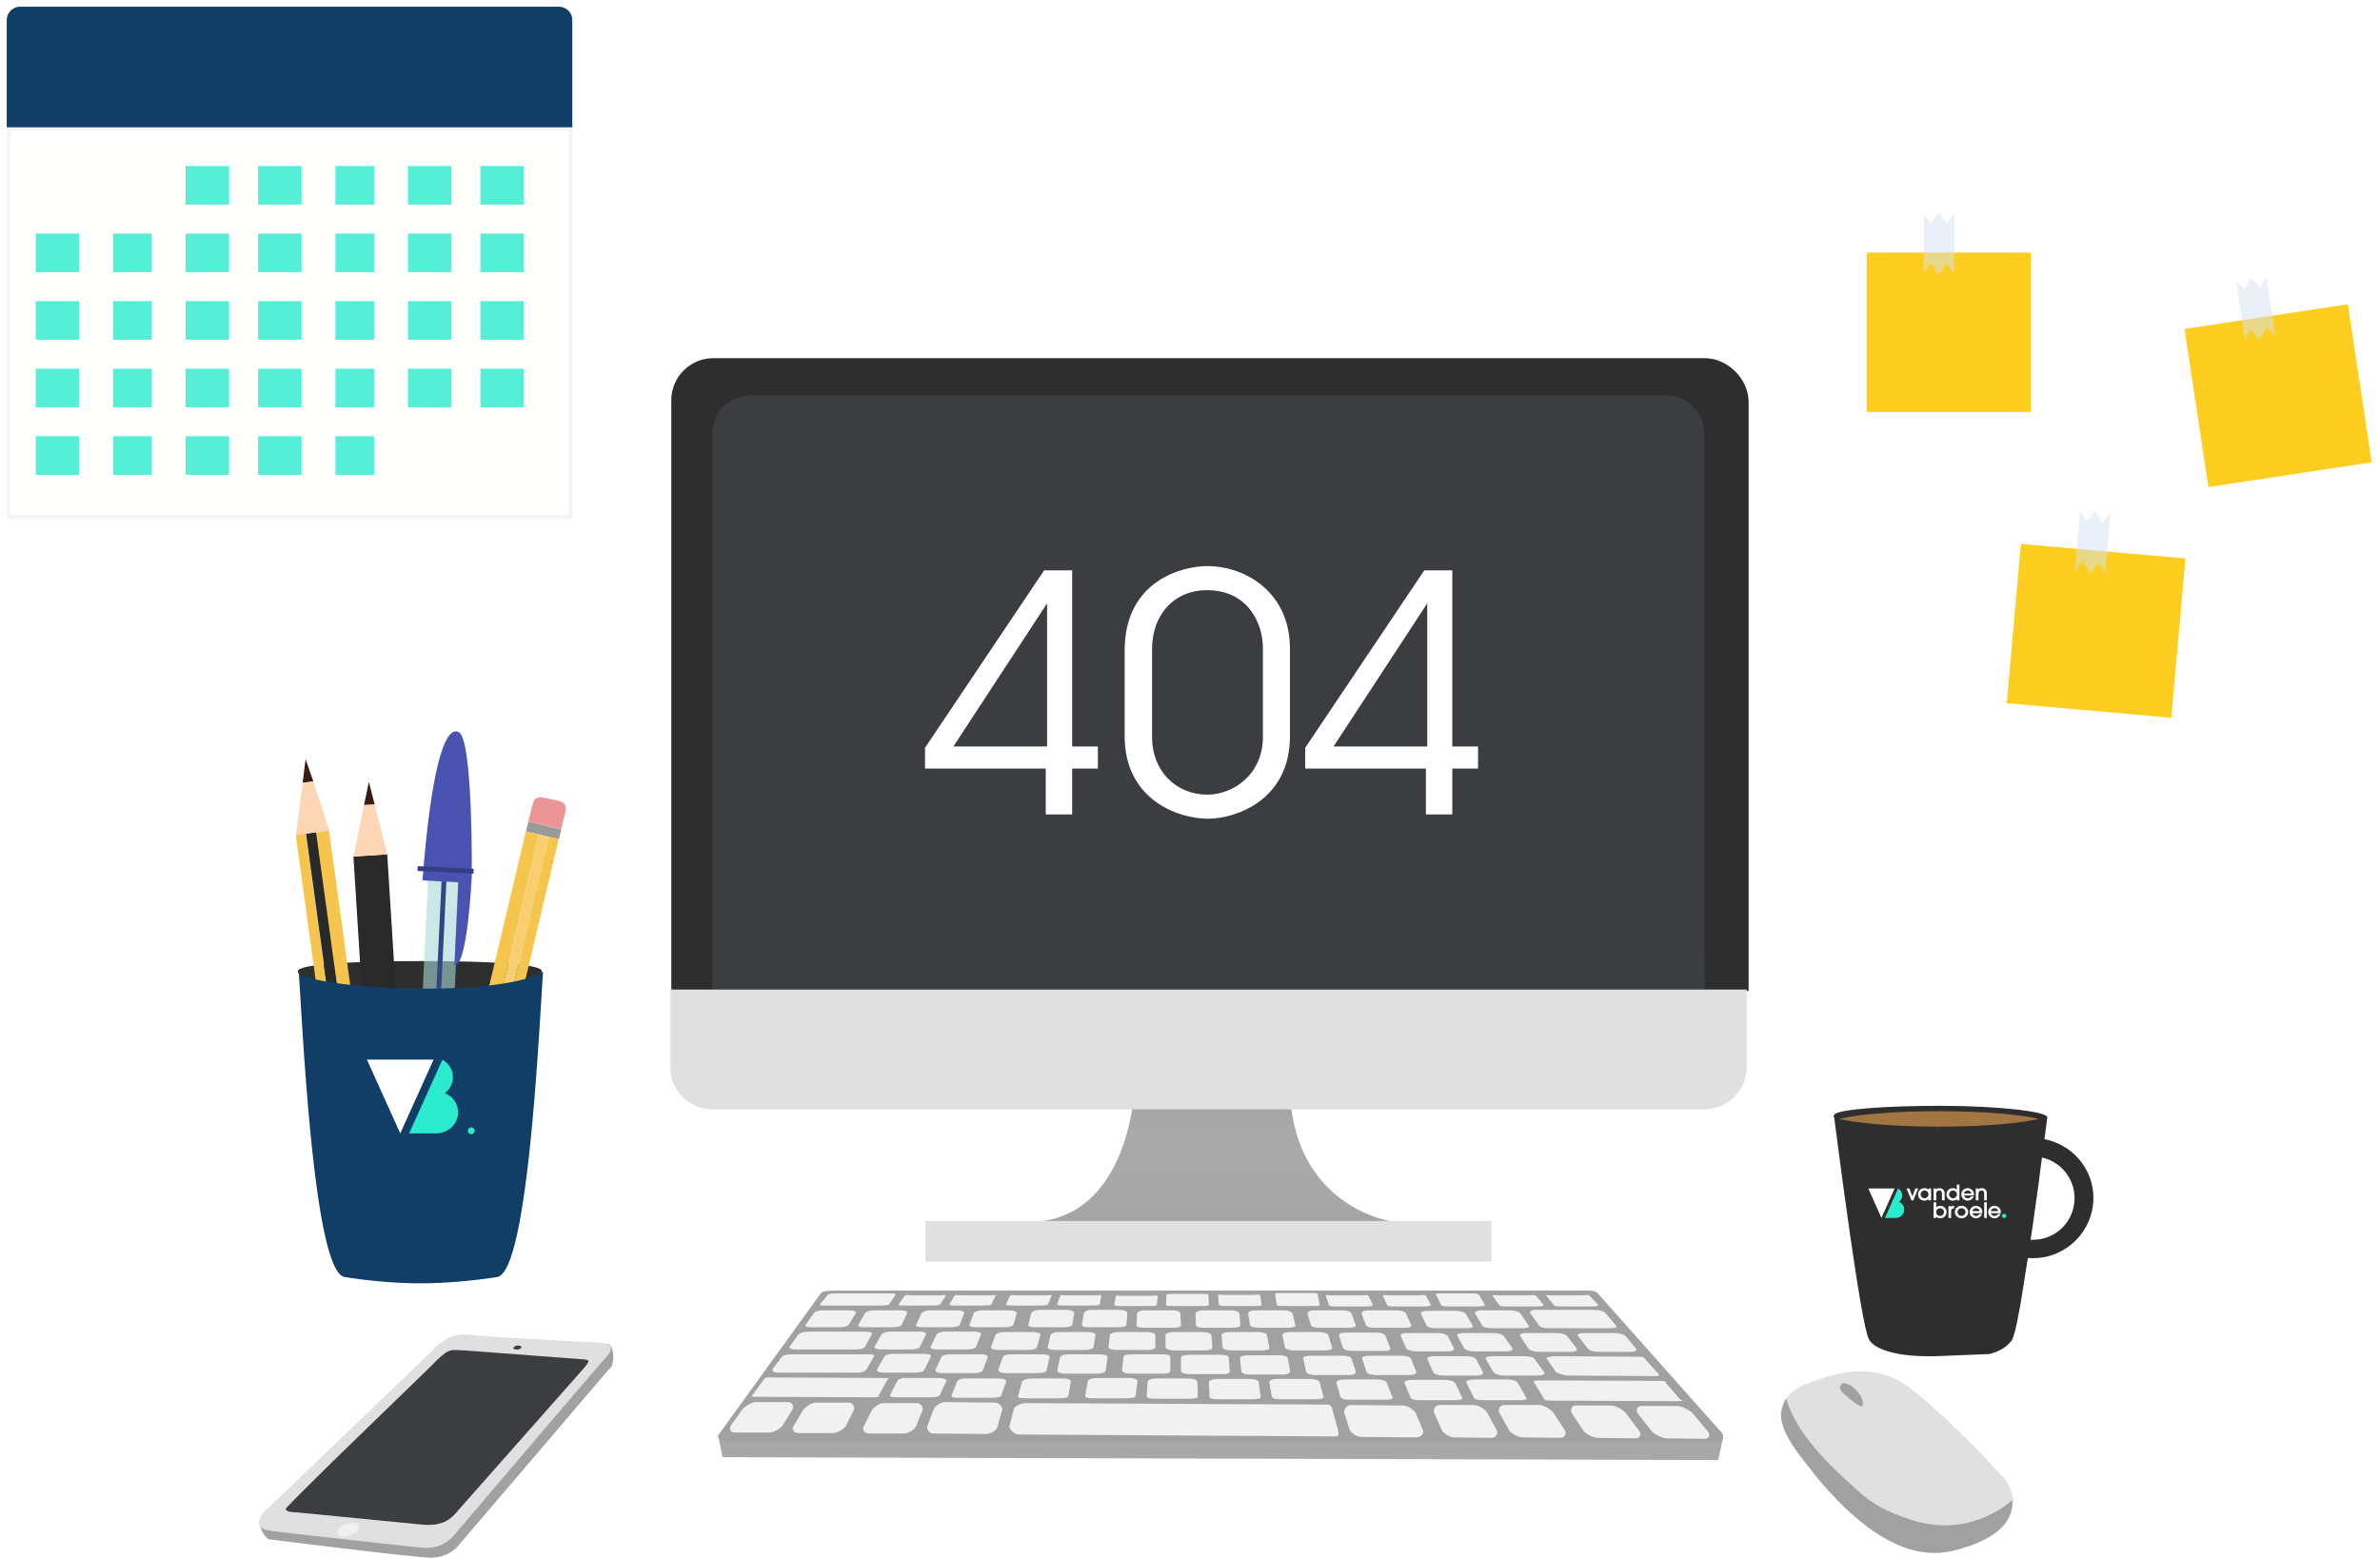
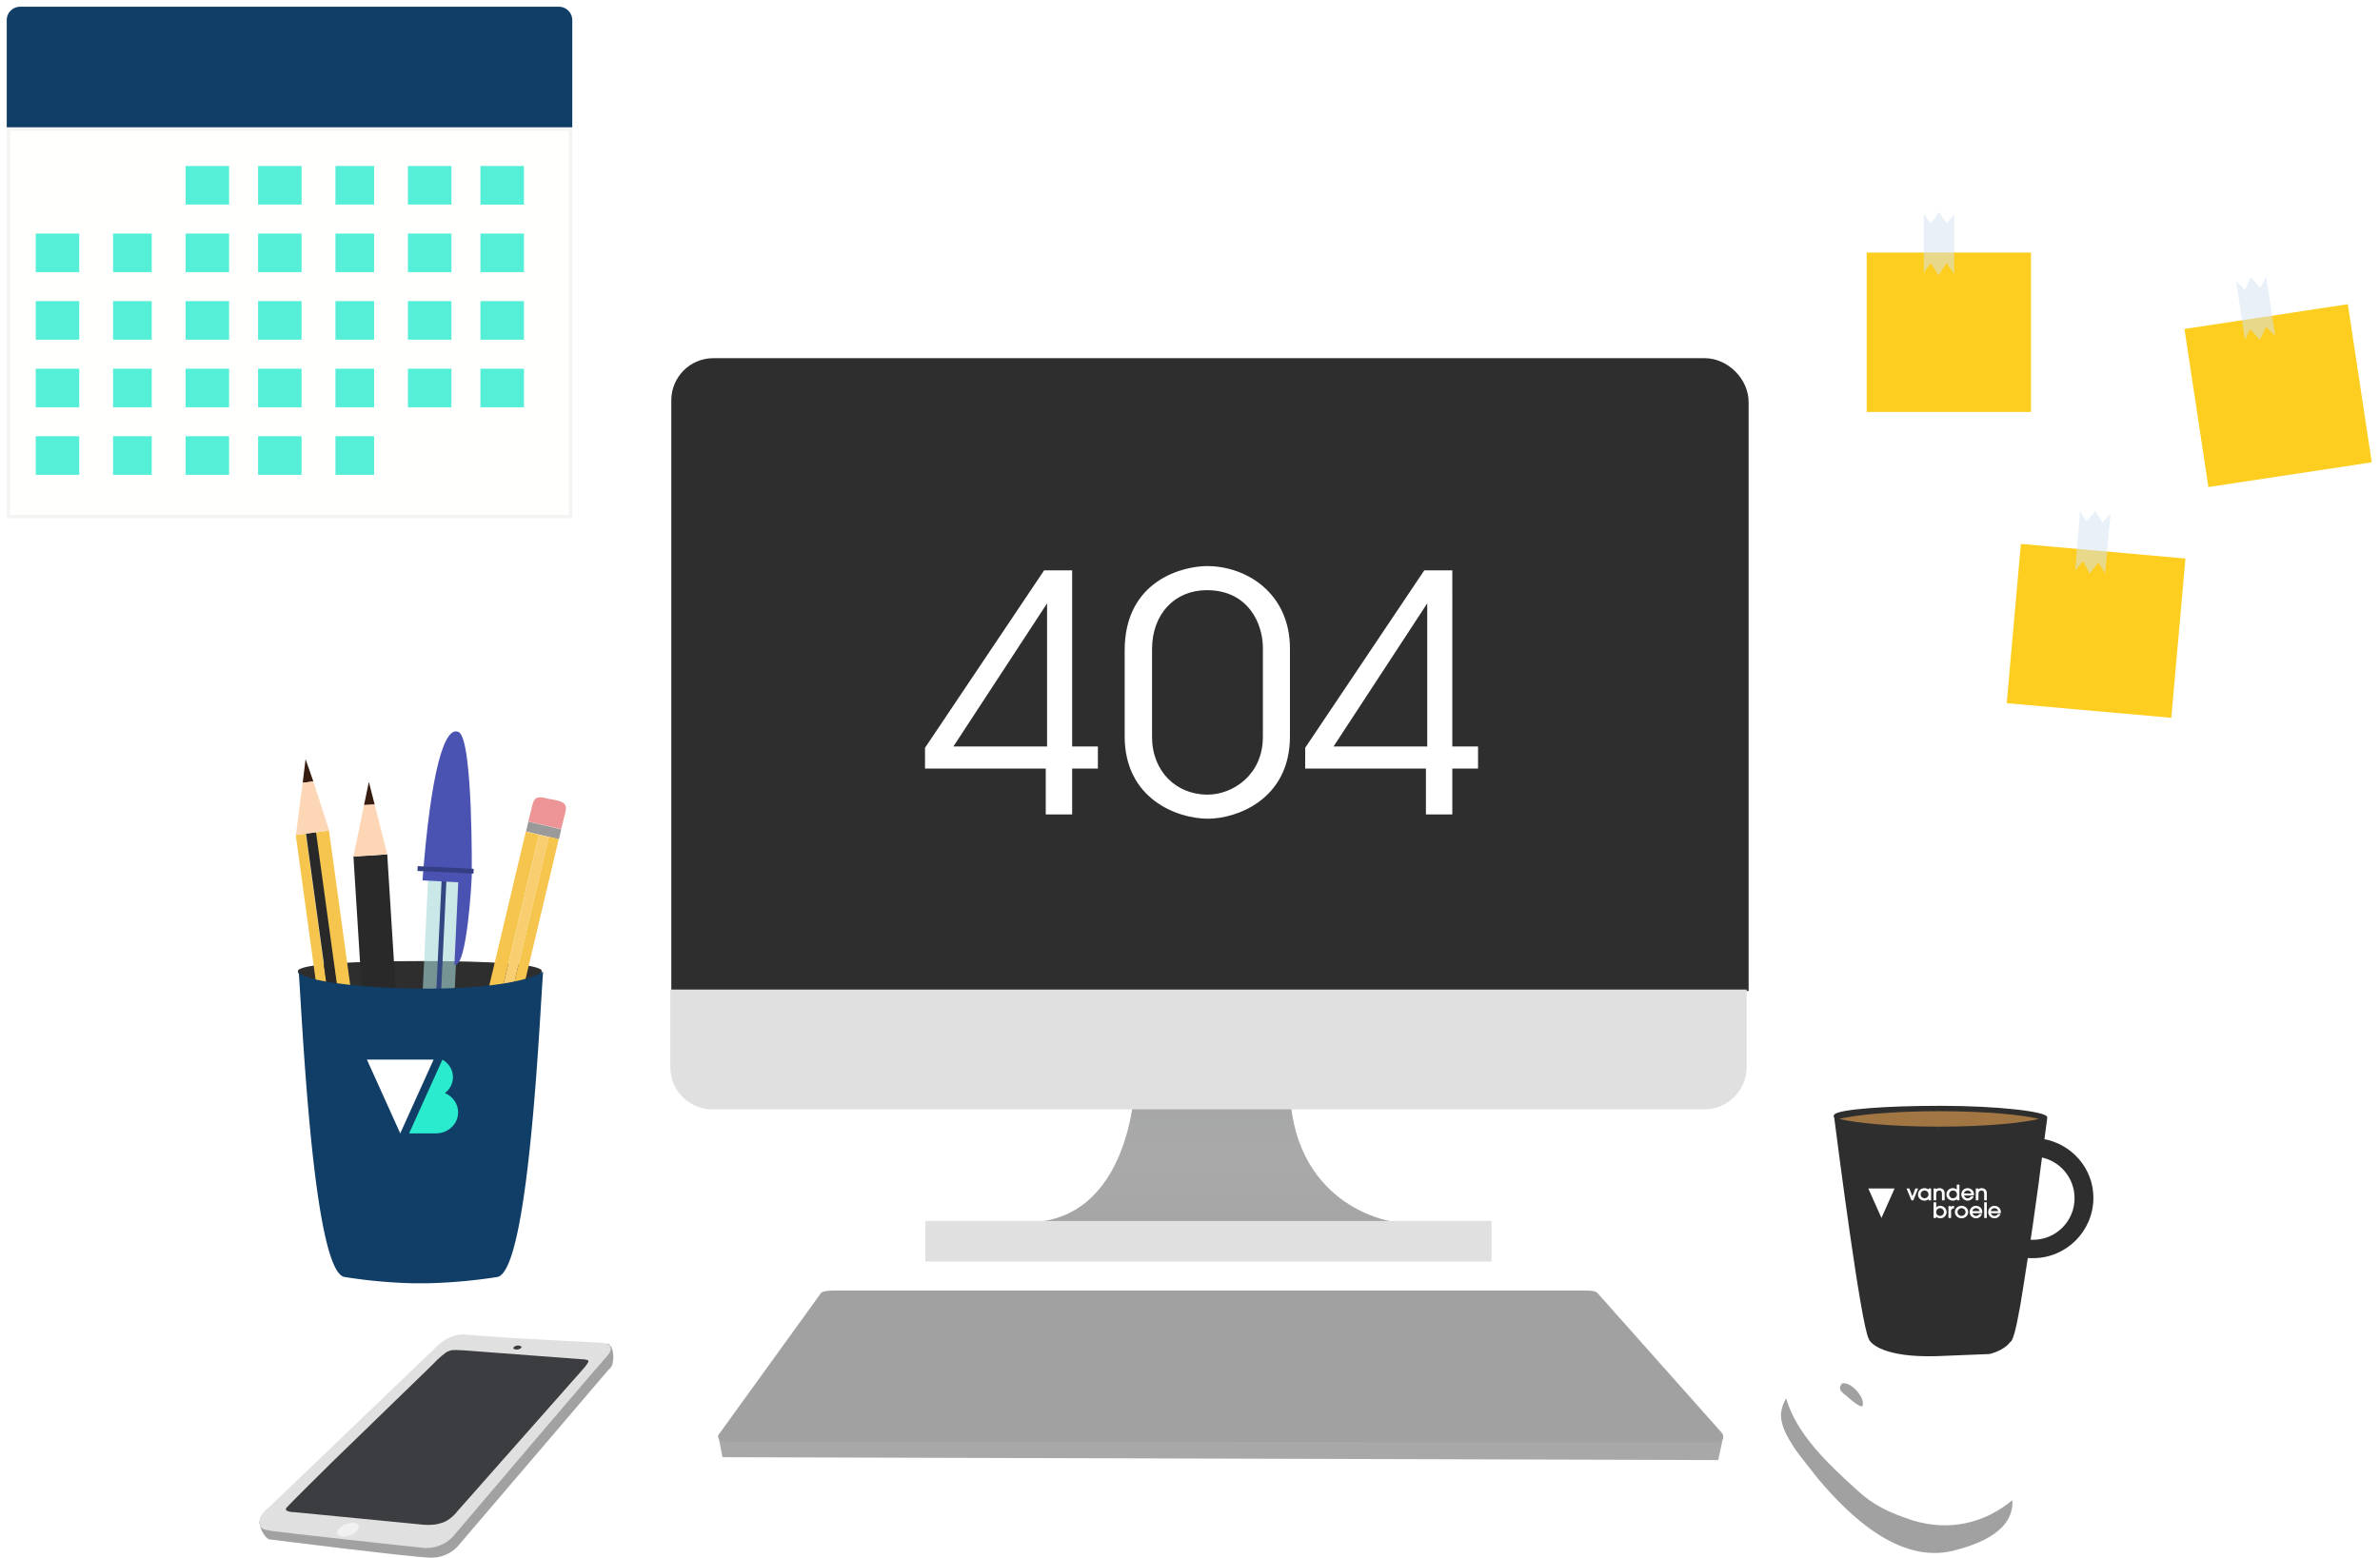
<svg xmlns="http://www.w3.org/2000/svg" width="707" height="463" fill="none">
  <g filter="url(#a)">
    <path fill="#fff" d="M0 0h168v152H0z" />
    <path d="M164 0H4a4 4 0 0 0-4 4v31.85h168V4a4 4 0 0 0-4-4z" fill="#113E67" />
    <path d="M.5 36.35h167V151.5H.5V36.35z" fill="#FFFFFD" stroke="#F4F4F4" />
    <path opacity=".8" d="M66.052 67.396H53.129v11.472h12.923V67.396zm21.539 0H74.668v11.472h12.923V67.396zM66.052 47.32H53.129v11.472h12.923v-11.47zm21.539 0H74.668v11.472h12.923v-11.47zm44.512 0H119.18v11.472h12.923v-11.47zM21.54 67.396H8.617v11.472H21.54V67.396zm21.537 0H31.59v11.472h11.487V67.396zm89.026 0H119.18v11.472h12.923V67.396zM66.052 87.472H53.129v11.471h12.923V87.472zm21.539 0H74.668v11.471h12.923V87.472zm-66.051 0H8.617v11.471H21.54V87.472zm21.537 0H31.59v11.471h11.487V87.472zm89.026 0H119.18v11.471h12.923V87.472zm-66.051 20.075H53.129v11.472h12.923v-11.472zm21.539 0H74.668v11.472h12.923v-11.472zm-66.051 0H8.617v11.472H21.54v-11.472zm21.537 0H31.59v11.472h11.487v-11.472zm89.026 0H119.18v11.472h12.923v-11.472zm21.539-60.227h-12.923v11.472h12.923v-11.47zm0 20.076h-12.923v11.472h12.923V67.396zm0 20.076h-12.923v11.471h12.923V87.472zm0 20.075h-12.923v11.472h12.923v-11.472zm-87.59 20.076H53.129v11.471h12.923v-11.471zm21.539 0H74.668v11.471h12.923v-11.471zm21.541-60.227H97.644v11.472h11.488V67.396zm0-20.076H97.644v11.472h11.488v-11.47zm0 40.152H97.644v11.471h11.488V87.472zm0 20.075H97.644v11.472h11.488v-11.472zm0 20.076H97.644v11.471h11.488v-11.471zm-87.592 0H8.617v11.471H21.54v-11.471zm21.537 0H31.59v11.471h11.487v-11.471z" fill="#2BEBCE" />
  </g>
  <g filter="url(#b)">
    <path d="M601.313 73.043H552.52v47.37h48.793v-47.37z" fill="#FDCE20" />
  </g>
  <path opacity=".5" d="m578.349 66.44-2.439-3.445-2.296 3.445-2.153-2.87v17.512l2.009-2.871 2.44 3.588 2.296-3.588 2.296 3.158v-17.8l-2.153 2.871z" fill="#D5E2F3" />
  <g filter="url(#c)">
    <path d="m598.319 159.619-4.202 47.327 48.889 4.343 4.202-47.328-48.889-4.342z" fill="#FDCE20" />
  </g>
  <path opacity=".5" d="m624.501 155.378-2.009-3.589-2.726 3.158-1.866-3.158-1.435 17.656 2.296-2.727 2.009 3.732 2.583-3.302 2.009 3.302 1.579-17.799-2.44 2.727z" fill="#D5E2F3" />
  <g filter="url(#d)">
    <path d="m695.44 88.397-48.526 7.35 7.111 46.975 48.526-7.349-7.111-46.975z" fill="#FDCE20" />
  </g>
  <path opacity=".5" d="m671.453 85.496-2.87-3.158-1.722 3.875-2.584-2.727 2.584 17.512 1.578-3.158 2.87 3.158 1.866-3.875 2.727 2.727-2.727-17.656-1.722 3.302z" fill="#D5E2F3" />
  <path d="M337.184 321.744s-.861 41.484-32.289 41.484v6.315h107.919v-6.746s-29.706-4.593-29.706-41.053h-45.924z" fill="#A1A1A1" />
  <path opacity=".3" d="M337.184 321.744s-.861 41.484-32.289 41.484v6.315h107.919v-6.746s-29.706-4.593-29.706-41.053h-45.924z" fill="url(#e)" />
  <path d="M443.096 362.797H274.902v12.058h168.194v-12.058z" fill="#E0E0E0" />
  <path d="M506.386 106.429H211.903c-6.888 0-12.485 5.598-12.485 12.488v175.554h320.028V119.492c0-6.89-6.171-13.063-13.06-13.063z" fill="#2E2E2E" />
-   <path d="M506.383 282.7v11.34h-294.77V128.822c0-6.316 5.023-11.34 11.338-11.34h271.951c6.315 0 11.338 5.024 11.338 11.34V282.7h.143z" fill="#3B3D40" />
  <path d="M211.614 329.639h294.627c6.888 0 12.629-5.599 12.629-12.489v-23.11H199.129v23.11c0 6.89 5.597 12.489 12.485 12.489z" fill="#E0E0E0" />
  <path d="m213.336 426.53 1.292 6.46 295.774.861 1.435-6.603-298.501-.718z" fill="#A8A8A8" />
  <path d="M511.405 425.669c1.004 1.005.574 2.871-1.866 2.871l-293.335-.144c-2.152 0-3.444-1.292-2.583-2.296l30.281-41.915c.43-.574 2.583-.718 4.305-.718h222.728c1.866 0 3.014.144 3.588.718l36.882 41.484z" fill="#A1A1A1" />
-   <path d="M422.714 424.951c.287.718-.43 2.153-2.009 2.153l-16.36-.143c-1.579 0-3.157-1.436-3.444-2.153l-1.579-5.025c-.143-.717.431-2.296 2.009-2.296l15.499.143c1.435 0 3.445 1.579 3.732 2.297l2.152 5.024zm-126.433-.861c-.143.718-1.865 2.009-3.3 2.009l-15.643-.143c-1.435 0-2.152-1.436-1.865-2.153l1.865-5.024c.287-.718 1.866-2.154 3.301-2.154l14.925.144c1.435 0 2.296 1.579 2.153 2.153l-1.436 5.168zm-35.159-9.618c-.287.575.574.718-2.153.718l-33.581-.143c-2.727 0-2.153-.144-1.722-.718l3.157-4.306c.431-.575.431-.862 3.014-.718l32.433.143c2.727 0 1.435.288 1.148.862l-2.296 4.162zm237.796 1.149c.574.574 2.009.718-1.005.718l-36.164-.144c-2.87 0-2.87-.144-3.157-.718l-2.727-4.449c-.431-.575-.718-.862 2.152-.862l34.73.144c2.87 0 1.722.287 2.296.861l3.875 4.45zm-226.888 8.326c-.287.717-2.153 2.009-3.588 2.009h-10.333c-1.435 0-2.009-1.435-1.579-2.009l2.44-4.881c.287-.574 2.153-2.153 3.444-2.153h9.903c1.435 0 2.009 1.579 1.722 2.153l-2.009 4.881zm-20.808-.144c-.431.717-2.297 2.009-3.875 2.009h-10.333c-1.435 0-1.865-1.435-1.291-2.009l2.87-4.881c.43-.574 2.296-2.153 3.731-2.153h9.759c1.435 0 1.865 1.579 1.578 2.153l-2.439 4.881zm-18.801-.144c-.431.718-2.583 2.01-4.019 2.01h-10.189c-1.435 0-1.578-1.436-1.148-2.01l3.444-4.88c.431-.575 2.584-2.154 3.875-2.154h9.759c1.435 0 1.722 1.579 1.291 2.154l-3.013 4.88zm52.667-30c-.143.43-1.435.717-2.583.717h-8.611c-1.291 0-2.009-.287-1.722-.717l1.579-3.445c.287-.431 1.291-.861 2.439-.861h8.324c1.148 0 2.153.43 1.866 1.004l-1.292 3.302zm-17.219 0c-.287.43-1.435.717-2.726.717h-8.467c-1.292 0-2.01-.287-1.723-.717l2.01-3.445c.287-.431 1.435-.861 2.583-.861h8.18c1.148 0 2.009.43 1.722.861l-1.579 3.445zm50.659 0c-.143.43-1.148.718-2.44.718h-8.61c-1.292 0-2.153-.288-2.009-.718l.861-3.445c.143-.431 1.148-1.005 2.296-1.005h8.324c1.148 0 2.152.431 2.152 1.005l-.574 3.445zm-17.509 0c-.144.43-1.292.717-2.583.717h-8.611c-1.291 0-2.009-.287-1.865-.717l1.291-3.445c.144-.431 1.292-.861 2.44-.861h8.323c1.148 0 2.153.43 2.01 1.004l-1.005 3.302zm-48.938 0c-.287.43-1.579.717-2.727.717h-8.467c-1.148 0-2.009-.287-1.579-.717l2.44-3.445c.287-.431 1.435-.861 2.583-.861h8.18c1.148 0 2.009.43 1.722.861l-2.152 3.445zm234.927 31.579c.574.718.287 2.154-1.291 2.154l-11.051-.144c-1.578 0-3.875-1.435-4.305-2.153l-3.444-5.168c-.431-.717-.287-2.296 1.148-2.296h10.476c1.579 0 4.018 1.579 4.449 2.296l4.018 5.311zm20.378.144c.574.717.574 2.153-1.004 2.153l-11.194-.144c-1.579 0-4.018-1.435-4.593-2.153l-4.018-5.167c-.574-.718-.574-2.297 1.005-2.297h10.62c1.578 0 4.161 1.579 4.735 2.297l4.449 5.311zm-42.479-.287c.431.717.144 2.153-1.578 2.153l-11.051-.144c-1.578 0-3.588-1.435-4.018-2.153l-2.87-5.168c-.431-.717 0-2.296 1.435-2.296h10.476c1.435 0 3.731 1.579 4.162 2.296l3.444 5.312zm-20.233 0c.43.717-.144 2.153-1.722 2.153l-10.907-.144c-1.579 0-3.444-1.435-3.731-2.153l-2.296-5.168c-.287-.717.143-2.296 1.578-2.296h10.333c1.435 0 3.588 1.579 3.875 2.296l2.87 5.312zm23.679-24.403c.431.574-.43 1.005-1.722 1.005h-9.471c-1.292 0-2.727-.431-3.158-1.005l-2.439-3.732c-.287-.574.43-.861 1.722-.861h9.185c1.291 0 2.726.431 3.013.861l2.87 3.732zm17.652 0c.431.574-.287 1.005-1.722 1.005h-9.472c-1.435 0-2.726-.431-3.157-1.005l-2.87-3.732c-.431-.574.43-.861 1.722-.861h9.185c1.291 0 2.726.431 3.157.861l3.157 3.732zm-36.742-.143c.287.574-.43 1.005-1.866 1.005h-9.471c-1.292 0-2.727-.431-3.014-1.005l-2.009-3.589c-.287-.574.574-.861 1.866-.861h9.041c1.291 0 2.583.431 2.87.861l2.583 3.589zm-17.361 0c.287.574-.574 1.005-2.009 1.005h-9.328c-1.292 0-2.584-.431-2.871-1.005l-1.578-3.589c-.287-.574.717-.861 2.009-.861h9.041c1.292 0 2.583.431 2.87.861l1.866 3.589zm26.548-12.919c.287.431-.717.574-1.865.574h-8.755c-1.291 0-2.296 0-2.583-.574l-1.865-2.584c-.287-.431.717-.143 1.865-.143h8.467c1.148 0 2.153-.288 2.584.143l2.152 2.584zm16.215 0c.43.431-.574.574-1.866.574h-8.754c-1.292 0-2.296 0-2.583-.574l-2.153-2.584c-.287-.431.574-.143 1.866-.143h8.467c1.148 0 2.296-.288 2.583.143l2.44 2.584zm-33.582 0c.287.431-.718.574-2.009.574h-8.611c-1.291 0-2.153 0-2.44-.574l-1.435-2.871c-.287-.431.718-.431 2.01-.431h8.323c1.148 0 2.153 0 2.44.431l1.722 2.871zm-16.073 0c.287.431-.861.574-2.009.574h-8.61c-1.292 0-2.153 0-2.44-.574l-1.148-2.584c-.144-.431.861-.143 2.009-.143h8.324c1.148 0 2.152-.288 2.439.143l1.435 2.584zm12.486 6.316c.287.43-.574.717-1.865.717h-9.041c-1.292 0-2.44-.287-2.727-.717l-1.722-3.445c-.287-.431.43-1.005 1.722-1.005h8.754c1.292 0 2.583.43 2.87 1.005l2.009 3.445zm16.649 0c.287.43-.574.718-1.866.718h-9.041c-1.292 0-2.583-.288-2.87-.718l-2.153-3.589c-.287-.43.431-1.004 1.722-1.004h8.754c1.292 0 2.584.43 3.014 1.004l2.44 3.589zm-34.873-.144c.287.431-.717.718-2.009.718h-8.897c-1.292 0-2.44-.287-2.584-.718l-1.291-3.445c-.144-.43.574-1.004 1.865-1.004h8.611c1.292 0 2.583.43 2.727 1.004l1.578 3.445zm-16.503 0c.144.431-.718.718-2.009.718h-8.898c-1.291 0-2.296-.287-2.439-.718l-1.005-3.445c-.144-.43.718-1.004 1.866-1.004h8.61c1.292 0 2.44.43 2.583 1.004l1.292 3.445zm-34.301 0c0 .431-1.005.718-2.153.718h-8.754c-1.292 0-2.296-.287-2.296-.718l-.144-3.445c0-.43.861-1.004 2.153-1.004h8.467c1.291 0 2.296.43 2.44 1.004l.287 3.445zm16.362 0c.143.431-.861.718-2.153.718h-8.898c-1.291 0-2.296-.287-2.439-.718l-.574-3.445c0-.43.717-1.004 2.009-1.004h8.61c1.292 0 2.44.43 2.584 1.004l.861 3.445zm-34.014 0c0 .431-1.004.718-2.296.718h-8.754c-1.292 0-2.153-.287-2.153-.718l.144-3.445c0-.43 1.004-1.004 2.152-1.004h8.468c1.148 0 2.296.43 2.296 1.004l.143 3.445zm-16.215-.143c0 .43-1.148.718-2.439.718h-8.754c-1.292 0-2.153-.288-2.01-.718l.574-3.445c.144-.431 1.005-1.005 2.297-1.005h8.467c1.148 0 2.296.431 2.152 1.005l-.287 3.445zm-40.039-6.173c-.143.431-1.291.431-2.583.431h-8.18c-1.148 0-1.866 0-1.722-.431l1.435-2.44c.143-.431 1.291-.143 2.44-.143h8.036c1.148 0 1.866-.288 1.722.143l-1.148 2.44zm-15.212 0c-.287.431-1.435.431-2.583.431h-8.18c-1.148 0-1.865 0-1.578-.431l1.722-2.44c.287-.431 1.291-.143 2.439-.143h8.037c1.148 0 1.866-.288 1.722.143l-1.579 2.44zm47.357 0c-.143.431-1.148.431-2.44.431h-8.323c-1.148 0-2.009 0-1.866-.431l.861-2.44c.144-.431 1.148-.143 2.296-.143h8.037c1.148 0 2.009-.288 1.866.143l-.431 2.44zm-15.354 0c-.143.431-1.291.431-2.439.431h-8.324c-1.148 0-2.009 0-1.722-.431l1.148-2.44c.144-.431 1.292-.143 2.44-.143h8.036c1.149 0 2.01-.288 1.866.143l-1.005 2.44zm96.437.144c.143.431-.861.574-2.153.574h-8.611c-1.291 0-2.152 0-2.296-.574l-.861-2.584c-.143-.431.861-.143 2.009-.143h8.324c1.148 0 2.153-.288 2.296.143l1.292 2.584zm-33.007 0c.144.431-1.004.431-2.153.431h-8.467c-1.148 0-2.009 0-2.152-.575l-.144-2.583c0-.431 1.005-.144 2.153-.144h8.18c1.148 0 2.009-.287 2.153.144l.43 2.727zm17.221 0c.144.431-1.004.574-2.152.431h-8.468c-1.148 0-2.152 0-2.152-.575l-.431-2.87c-.143-.431 1.005-.431 2.153-.431h8.324c1.148 0 2.152 0 2.152.431l.574 3.014zm-32.864 0c0 .431-1.005.431-2.297.431h-8.467c-1.148 0-2.009 0-2.009-.431l.144-2.727c0-.431 1.004-.431 2.296-.431h8.18c1.148 0 2.009 0 2.009.431l.144 2.727zm-15.499 0c0 .431-1.148.431-2.297.431h-8.323c-1.148 0-2.009 0-2.009-.431l.43-2.44c0-.431 1.148-.144 2.296-.144h8.18c1.149 0 2.01-.287 2.01.144l-.287 2.44zm-53.674 12.488c-.143.574-1.435.862-2.727.862h-8.897c-1.292 0-2.153-.431-1.866-.862l1.722-3.588c.287-.431 1.435-.862 2.583-.862h8.611c1.292 0 2.153.431 2.009.862l-1.435 3.588zm-16.644 0c-.287.574-1.435.862-2.727.862h-8.898c-1.291 0-2.152-.431-1.865-.862l2.009-3.588c.287-.431 1.435-.862 2.726-.862h8.611c1.292 0 2.153.431 1.866.862l-1.722 3.588zm51.519.144c-.143.574-1.148.861-2.439.861h-9.041c-1.292 0-2.297-.431-2.153-.861l.861-3.589c.144-.43 1.148-.861 2.44-.861h8.754c1.291 0 2.296.431 2.153.861l-.575 3.589zm-16.791 0c-.143.574-1.291.861-2.583.861h-9.041c-1.291 0-2.153-.431-2.009-.861l1.292-3.589c.143-.43 1.291-.861 2.583-.861h8.754c1.291 0 2.152.431 2.009.861l-1.005 3.589zm104.907.287c.144.574-.717 1.004-2.009.861h-9.328c-1.292 0-2.583-.431-2.727-1.005l-1.148-3.588c-.143-.431.718-.862 2.009-.862h9.041c1.292 0 2.44.431 2.727.862l1.435 3.732zm-35.879-.144c.143.574-.861.862-2.297.862h-9.184c-1.292 0-2.44-.431-2.44-1.005l-.287-3.589c0-.43 1.005-.861 2.153-.861h8.897c1.292 0 2.44.431 2.44.861l.718 3.732zm18.658 0c.143.574-.861.862-2.153.862h-9.328c-1.292 0-2.44-.431-2.583-1.005l-.718-3.589c-.143-.43.861-.861 2.153-.861h8.897c1.292 0 2.44.431 2.584.861l1.148 3.732zm-35.59 0c0 .574-1.005.862-2.296.862h-9.185c-1.291 0-2.439-.431-2.439-1.005v-3.589c0-.43 1.004-.861 2.296-.861h8.897c1.292 0 2.296.431 2.44.861l.287 3.732zm-16.937-.143c0 .574-1.149.861-2.44.861h-9.185c-1.291 0-2.296-.431-2.296-.861l.431-3.589c0-.43 1.148-.861 2.439-.861h8.754c1.292 0 2.297.431 2.297.861v3.589zm115.526 7.464c.431.574-.574 1.005-2.009 1.005h-9.902c-1.435 0-2.727-.431-3.157-1.005l-2.297-3.875c-.287-.575.574-.862 2.01-.862h9.471c1.435 0 2.727.287 3.014.862l2.87 3.875zm-18.226 0c.287.574-.574 1.005-2.009 1.005h-9.759c-1.435 0-2.727-.431-3.014-1.005l-1.722-3.875c-.287-.575.718-.862 2.009-.862h9.472c1.435 0 2.583.287 3.014.862l2.009 3.875zm-148.533-.574c-.144.574-1.436.861-2.727.861h-9.328c-1.292 0-2.296-.431-2.009-1.005l1.722-3.732c.287-.574 1.435-.861 2.726-.861h9.042c1.291 0 2.152.287 2.009.861l-1.435 3.876zm-17.365-.144c-.288.574-1.579.862-2.871.862h-9.328c-1.291 0-2.153-.431-1.866-1.005l2.153-3.732c.287-.574 1.579-.862 2.87-.862h9.042c1.291 0 2.152.288 1.865.862l-1.865 3.875zm53.818.287c-.144.574-1.292.862-2.584.862h-9.471c-1.292 0-2.44-.431-2.296-1.005l.861-3.876c.143-.574 1.291-.861 2.583-.861h9.184c1.292 0 2.297.287 2.297.861l-.574 4.019zm-17.511-.143c-.143.574-1.291.861-2.726.861h-9.472c-1.292 0-2.296-.431-2.153-1.005l1.292-3.732c.143-.574 1.435-.861 2.727-.861h9.041c1.291 0 2.296.287 2.152.861l-.861 3.876zm109.789.43c.287.575-.718 1.005-2.153 1.005h-9.758c-1.436 0-2.727-.43-2.871-1.005l-1.291-3.875c-.144-.574.861-.862 2.152-.862h9.472c1.292 0 2.583.288 2.87.862l1.579 3.875zm-37.459-.143c.144.574-1.004 1.005-2.296 1.005h-9.615c-1.435 0-2.583-.431-2.583-1.005l-.431-3.876c0-.574 1.005-.861 2.296-.861h9.329c1.291 0 2.439.287 2.583.861l.717 3.876zm19.517.143c.143.575-.861 1.005-2.297 1.005h-9.758c-1.435 0-2.583-.43-2.727-1.005l-.861-3.875c-.144-.574.861-.862 2.296-.862h9.328c1.292 0 2.584.288 2.727.862l1.292 3.875zm-37.455-.143c0 .574-1.005 1.005-2.44.861h-9.615c-1.435 0-2.44-.43-2.44-1.004v-3.876c0-.574 1.148-.861 2.44-.861h9.328c1.292 0 2.44.287 2.44.861l.287 4.019zm-17.651-.144c0 .574-1.148 1.005-2.44.862h-9.472c-1.435 0-2.439-.431-2.439-1.005l.43-3.876c0-.574 1.148-.861 2.44-.861h9.184c1.292 0 2.44.287 2.297.861v4.019zm105.766 8.039c.431.574-.717.717-2.296.717h-10.333c-1.435 0-2.726-.143-3.013-.861l-2.153-4.306c-.287-.574.718-1.005 2.153-1.005h9.902c1.435 0 2.87.431 3.157 1.005l2.583 4.45zm-155.996-.718c-.144.574-1.579.718-2.87.718h-9.759c-1.435 0-2.296-.144-2.153-.718l1.722-4.163c.287-.574 1.579-1.005 2.871-.861h9.471c1.435 0 2.297.431 2.153 1.005l-1.435 4.019zm-18.226-.144c-.287.575-1.579.718-3.014.718h-9.759c-1.435 0-2.296-.143-2.009-.718l2.153-4.162c.287-.574 1.578-1.005 3.014-.862h9.471c1.292 0 2.296.431 2.009 1.005l-1.865 4.019zm58.121.288c0 .574-1.291.717-2.726.717h-9.902c-1.436 0-2.44-.143-2.297-.861l.718-4.163c.143-.574 1.292-1.005 2.727-1.005h9.615c1.435 0 2.439.431 2.439 1.005l-.574 4.307zm-19.945 0c-.143.574-1.435.717-2.87.717h-9.902c-1.435 0-2.44-.143-2.153-.717l1.148-4.163c.144-.574 1.436-1.005 2.727-1.005h9.472c1.435 0 2.439.431 2.296 1.005l-.718 4.163zm116.962.574c.287.574-.861.717-2.296.717h-10.19c-1.435 0-2.726-.143-2.87-.861l-1.722-4.162c-.287-.575.717-1.005 2.153-1.005h9.902c1.435 0 2.727.43 3.014 1.005l2.009 4.306zm-41.19-.287c.143.574-1.005.717-2.44.717h-10.189c-1.435 0-2.583-.143-2.727-.861l-.717-4.163c-.144-.574 1.004-1.004 2.439-1.004h9.759c1.435 0 2.583.43 2.727 1.004l1.148 4.307zm20.52.143c.288.574-1.004.718-2.439.718h-10.189c-1.435 0-2.584-.144-2.871-.861l-1.148-4.163c-.143-.574.861-1.005 2.296-1.005h9.759c1.435 0 2.727.431 2.87 1.005l1.722 4.306zm-39.176-.143c.144.574-1.148.717-2.583.717h-10.046c-1.435 0-2.583-.143-2.583-.861l-.143-4.163c0-.574 1.148-1.004 2.439-1.004h9.759c1.435 0 2.583.43 2.583 1.004l.574 4.307zm-18.655-.144c0 .574-1.292.718-2.727.718h-10.045c-1.436 0-2.44-.144-2.44-.861l.287-4.163c0-.574 1.148-1.005 2.583-1.005h9.615c1.435 0 2.44.431 2.583 1.005l.144 4.306zm136.192-7.32c.43.43 1.435 1.291 0 1.291l-25.976-.143c-1.435 0-3.731-.718-4.018-1.292l-2.583-3.732c-.287-.431 1.292-.718 2.583-.718l24.971.144c1.435 0 1.292.287 1.722.718l3.301 3.732zm-234.499-.862c-.287.431-1.148 1.148-2.439 1.148h-24.11c-1.292 0-1.722-.717-1.435-1.148l2.727-3.588c.287-.431 1.435-.718 2.726-.718h23.249c1.291 0 1.578.287 1.291.718l-2.009 3.588zm222.587-12.775c.431.431-.43.718-1.722.718H460.03c-1.292 0-2.583-.287-2.87-.862l-2.584-3.588c-.287-.431.287-1.005 1.579-1.005h17.652c1.291 0 2.726.431 3.157 1.005l3.157 3.732zm-215.985-6.46c-.287.431-1.435.431-2.583.431h-16.36c-1.148 0-1.866 0-1.579-.431l2.296-2.727c.287-.431 1.435-.431 2.583-.431h15.93c1.148 0 1.866 0 1.579.431l-1.866 2.727zm-7.174 12.632c-.287.574-1.578.862-2.87.862h-17.795c-1.292 0-2.009-.431-1.722-.862l2.583-3.588c.43-.431 1.578-.862 2.87-.862h17.221c1.292 0 2.009.431 1.722.862l-2.009 3.588zm140.351 24.259c.143.718.861 2.44-.574 2.44l-94.143-.574c-1.435 0-2.87-1.722-2.727-2.44l1.292-5.168c.143-.717 2.153-1.722 3.588-1.722l89.406.43c1.436 0 1.579 1.149 1.723 1.723l1.435 5.311z" fill="#F1F1F1" />
  <path d="m77 452.224 54.39-48.374s4.449-4.449 9.903-4.019c1.865.144 7.032.144 9.615.287 11.481.718 29.563-.861 29.563-.861.143 0 .287.144.43.287.287.287.431.287.718.718.43.861.574 2.153.574 3.014 0 .718-.144 1.436-.287 2.153-.287.718-.574 1.149-1.148 1.579-.574.718-44.345 51.963-44.488 52.107 0 0-2.871 3.875-8.467 3.732-5.741-.144-47.933-5.455-47.933-5.455s-2.152-1.005-2.87-5.168z" fill="#A1A1A1" />
  <path d="m80.015 447.775 48.65-46.652s4.018-4.88 9.328-4.593c1.866.143 9.041.717 11.481.861 11.481.718 29.133 1.579 29.133 1.579s5.166.287 1.578 4.163c-4.879 5.454-45.349 53.111-45.349 53.111s-2.87 3.875-8.611 3.732c-.717 0-43.627-4.737-45.205-5.024-.574-.144-1.005-.144-1.579-.287-1.004-.144-1.722-.431-2.153-1.292-1.004-2.153 1.005-4.306 2.727-5.598z" fill="#E0E0E0" />
  <path d="M105.988 454.952c-1.005 1.148-3.157 1.866-4.592 1.579-1.435-.287-1.722-1.436-.574-2.44 1.004-1.149 3.013-1.723 4.449-1.579 1.435.143 1.722 1.292.717 2.44z" fill="#F1F1F1" />
  <path d="M154.781 400.549c-.287.287-1.005.574-1.579.431-.574 0-.861-.288-.574-.718.287-.287 1.005-.574 1.579-.431.717.144.861.431.574.718zm-27.264 5.885 2.44-2.44s2.439-2.297 3.157-2.44c.717-.287.717-.574 5.023-.287l34.155 2.583s2.009 0 2.44.431c.287.287-.431 1.292-1.579 2.584l-37.169 42.058s-2.296 3.158-5.31 3.732c0 0-1.148.574-4.592.431l-38.317-3.732s-3.875 0-2.583-1.436c1.291-1.435 13.49-13.493 13.49-13.493l28.845-27.991z" fill="#3B3D40" />
-   <path d="M592.337 436.067c-2.583-2.871-5.166-5.598-7.893-8.182-5.597-5.598-11.337-11.053-17.508-15.79-7.463-5.598-16.36-5.598-25.114-2.727-3.301 1.148-7.032 2.153-9.759 4.593-.574.574-1.207 1.171-1.637 1.889 3.157 10.909 12.831 19.643 20.867 26.82 5.31 5.024 9.759 7.033 16.648 9.33 11.337 3.589 21.67.861 30.137-5.885-.144-2.728-1.435-4.881-1.866-5.742-1.005-1.579-2.727-3.014-3.875-4.306z" fill="#E0E0E0" />
  <path d="M567.806 451.65c-6.745-2.296-11.338-4.306-16.648-9.33-8.036-7.321-17.423-16.054-20.58-26.82-.861 1.435-1.377 2.992-1.52 4.571-.144 2.584 1.148 5.598 2.726 8.182 1.149 2.009 2.44 3.732 3.588 5.167l4.736 6.029c9.328 11.053 23.966 25.12 39.896 21.388 15.355-3.732 18.082-10.191 17.795-15.072-8.18 6.747-18.656 9.474-29.993 5.885zm-20.598-37.985c.556.57 1.39 1.141 1.667 1.426.278.285 4.169 3.705 4.446 2.565.556-2.28-2.223-5.416-4.168-6.271-.555-.285-1.619-.529-1.945-.285-.846.928-.834 1.71 0 2.565z" fill="#A1A1A1" />
  <path d="M160.953 288.585c0 2.153-15.355 20.814-35.447 20.814-20.091 0-37.025-18.661-37.025-20.814 0-2.153 17.077-3.014 37.025-3.014 19.948 0 35.447.861 35.447 3.014z" fill="#2E2E2E" />
  <path d="M122.637 355.62s0 16.364 4.162 15.933c3.157-.287 5.309-15.503 5.309-15.503l-9.471-.43z" fill="#89806E" />
  <path opacity=".6" d="m127.803 245.81-.574 14.067-4.592 95.743 9.471.431 4.593-95.744.717-14.067-9.615-.43z" fill="#A7D8D9" />
  <path d="m131.216 260.883-4.54 94.921 1.433.068 4.541-94.921-1.434-.068z" fill="#334681" />
  <path d="M134.979 286.719c3.875 1.005 5.167-26.268 5.167-26.268s.43-40.766-3.875-42.92c-4.305-2.153-8.324 12.058-10.763 44.068l10.62.574-1.149 24.546z" fill="#4B53B2" />
  <path d="m124.085 257.361-.069 1.434 16.627.799.069-1.434-16.627-.799z" fill="#343E84" />
  <path d="M109.573 367.678c2.583-.431 4.88-.287 4.449-3.302l-.717-5.311-9.903 1.436.718 5.311c.43 3.014 2.583 2.44 5.166 2.009l.287-.143z" fill="#ED9596" />
  <path d="m112.777 356.105-9.953 1.367.41 2.987 9.953-1.368-.41-2.986z" fill="#9A9A9A" />
  <path d="m90.837 247.703-2.985.41 15.019 109.358 2.986-.41-15.02-109.358zm6.893-.922-3.98.547 15.02 109.358 3.981-.547-15.02-109.358z" fill="#F5C54E" />
  <path d="m93.88 247.252-2.986.41 15.009 109.358 2.986-.41L93.88 247.252z" fill="#282928" />
  <path d="m90.775 225.57-.86 7.033 3.156-.43-2.296-6.603z" fill="#371C11" />
  <path d="m97.808 246.814-4.735-14.641-3.158.43-2.009 15.503 9.902-1.292z" fill="#FDD6B6" />
  <path d="M163.535 237.484c-2.583-.574-4.592-1.436-5.31 1.435l-1.291 5.168 9.758 2.297 1.292-5.168c.717-2.871-1.435-3.158-4.162-3.732h-.287z" fill="#ED9596" />
  <path d="m156.953 244.14-.695 2.933 9.774 2.32.696-2.933-9.775-2.32z" fill="#9A9A9A" />
  <path d="m163.049 248.623-25.471 107.404 2.932.696 25.471-107.404-2.932-.696zm-6.859-1.512-25.471 107.405 3.91.927 25.47-107.404-3.909-.928z" fill="#F5C54E" />
  <path d="m160.12 248.023-25.526 107.393 2.932.697 25.526-107.393-2.932-.697z" fill="#F8CE71" />
  <path d="m129.668 376.721 3.444-6.172-3.157-.862-.287 7.034z" fill="#371C11" />
  <path d="m130.818 354.472-.861 15.215 3.157.862 7.463-13.781-9.759-2.296z" fill="#FDD6B6" />
  <path d="m122.062 366.96-.143-3.015-6.889-110.097-4.018.287-3.014.144-3.014.143 6.889 110.098.143 3.014.287 5.311c.144 3.014 2.297 2.584 5.023 2.44h.287c2.727-.143 4.88 0 4.736-3.014l-.287-5.311z" fill="#282928" />
  <path d="m109.576 232.316-1.435 6.89 3.157-.143-1.722-6.747z" fill="#371C11" />
  <path d="m115.03 253.848-3.731-14.785-3.157.143-3.158 15.359 10.046-.717z" fill="#FDD6B6" />
  <path d="M88.727 288.729c1.004 12.201 4.161 89.14 13.633 90.719a151.453 151.453 0 0 0 20.522 1.866h3.875a157.562 157.562 0 0 0 20.952-1.866c9.472-1.579 12.629-78.518 13.634-90.719-13.921 8.325-71.181 4.88-72.616 0z" fill="#113E67" />
  <path d="M606.794 338.392c.143-1.149-.431 2.583-.718 5.454 5.741 1.005 10.189 6.029 10.189 12.201 0 6.89-5.596 12.345-12.341 12.345-.431 0-1.005 0-1.436-.143-.574 3.445-1.291 7.464-.861 5.454.718.144 1.579.144 2.297.144 9.902 0 17.938-8.039 17.938-17.943 0-8.756-6.458-16.077-15.068-17.512z" fill="#2E2E2E" />
  <path d="M576.377 328.579c-16.319 0-29.678 1.04-31.358 2.48h-.16v.32c-.16.08-.16.24-.16.24 0 .16 0 .32.16.4.88 6.719 7.92 61.836 10.32 65.915.559 1.44 4.719 5.44 19.918 5.04l15.919-.64c2.16-.56 4.48-1.6 5.92-3.28 0 0 0-.16.16-.16 0-.16.16-.16.32-.32s.16-.32.32-.56c.16-.32.32-.72.4-1.04.72-1.999 1.279-5.279 1.999-9.039.72-4.32 1.28-7.999 1.84-11.599 1.28-7.92 2.56-16.799 3.6-24.558.32-2.88.72-5.44 1.12-8.64.88-6.639 1.44-10.799 1.44-10.799v-.4c0-1.6-14.239-3.36-31.758-3.36zm-.64 6.72v.08c0 .08-.4-1.12 0-.08z" fill="#2E2E2E" />
  <path d="M576.007 334.772c-14.494 0-24.97-1.148-29.706-2.296 4.736-1.149 15.212-2.297 29.706-2.297 14.495 0 24.971 1.148 29.707 2.297-4.879 1.148-15.356 2.296-29.707 2.296z" fill="#A27643" />
  <path d="M310.653 242h7.84v-13.622h7.644v-6.566h-7.644V169.48h-8.33l-35.378 52.724v6.174h35.868V242zm-27.44-20.188 27.832-42.532v42.532h-27.832zm50.879-3.038c0 18.62 15.582 24.5 24.794 24.5 8.036 0 24.304-5.39 24.304-24.5v-26.068c0-16.464-12.936-24.5-24.598-24.5-7.056 0-24.5 4.116-24.5 25.088v25.48zm8.134-25.872c0-10.486 6.762-17.542 16.268-17.542 12.348 0 16.66 9.996 16.66 17.15v26.46c0 11.27-8.918 17.15-16.464 17.15-9.31 0-16.464-6.958-16.464-17.15v-26.068zM423.583 242h7.84v-13.622h7.644v-6.566h-7.644V169.48h-8.33l-35.378 52.724v6.174h35.868V242zm-27.44-20.188 27.832-42.532v42.532h-27.832z" fill="#fff" />
  <path d="M132.153 324.802c1.458-1.121 2.404-2.816 2.404-4.739 0-2.216-1.257-4.138-3.133-5.205l-.013.034-9.88 21.881h7.947c3.662 0 6.608-2.783 6.608-6.241 0-2.561-1.595-4.773-3.933-5.73z" fill="#2BEBCE" />
  <path d="m109.022 314.85.005.008H109l.022.047 9.875 21.868 9.902-21.915-19.777-.008z" fill="#fff" />
-   <path d="M140 337a1 1 0 1 0 0-2 1 1 0 0 0 0 2z" fill="#2BEBCE" />
  <g clip-path="url(#f)">
-     <path d="M595.354 361.914a.633.633 0 0 0 .646-.619.634.634 0 0 0-.646-.62.634.634 0 0 0-.647.62c0 .342.289.619.647.619zm-31.229-4.793a2.4 2.4 0 0 0 .948-1.896c0-.886-.496-1.655-1.235-2.082l-.006.014-3.894 8.752h3.132c1.444 0 2.605-1.113 2.605-2.496a2.482 2.482 0 0 0-1.55-2.292z" fill="#2BEBCE" />
    <path d="m568.966 353.143-.876 2.342-.896-2.342h-.842l1.459 3.524h.55l1.447-3.524h-.842zm3.898.385c-.28-.312-.685-.475-1.184-.475-.528 0-1.013.189-1.367.535-.359.35-.555.838-.555 1.375 0 1.006.855 1.794 1.946 1.794.482 0 .896-.182 1.16-.504v.415h.789v-3.525h-.789v.385zm.012 1.383c0 .63-.529 1.142-1.179 1.142a1.162 1.162 0 0 1-1.153-1.142c0-.639.517-1.16 1.153-1.16.673 0 1.179.499 1.179 1.16zm2.299-.166c0-.613.337-.994.878-.994.562 0 .825.317.825 1.001v1.916h.789v-2.101c0-.92-.607-1.516-1.544-1.516-.412 0-.745.126-.993.373v-.281h-.743v3.525h.788v-1.923zm6.154 1.526v.397h.736V352h-.788v1.483c-.288-.276-.708-.432-1.179-.432-1.078 0-1.891.813-1.891 1.891 0 .498.196.957.555 1.294a1.96 1.96 0 0 0 1.355.517c.492 0 .925-.173 1.212-.482zm0-1.334c0 .295-.124.575-.348.789a1.21 1.21 0 0 1-.831.329 1.162 1.162 0 0 1-1.153-1.142c0-.311.119-.603.335-.821.217-.218.506-.339.818-.339.345 0 .641.117.857.342.208.214.322.512.322.842zm3.167 1.816c.787 0 1.479-.468 1.765-1.194l.031-.077h-.79l-.018.03a1.097 1.097 0 0 1-.962.543c-.504 0-.923-.318-1.088-.815h2.918l.008-.048c.02-.121.02-.222.02-.329 0-1.016-.836-1.812-1.903-1.812-.485 0-.944.186-1.293.527a1.879 1.879 0 0 0-.559 1.359c0 .455.2.915.547 1.26.361.36.83.556 1.324.556zm1.088-2.12h-2.164c.085-.546.612-.882 1.076-.882.545 0 1.011.383 1.088.882zm3.074-1.582c-.412 0-.744.124-.993.373v-.281h-.743v3.525h.788v-1.923c0-.613.337-.994.878-.994.564 0 .825.317.825 1.001v1.916h.789v-2.101c0-.92-.606-1.516-1.544-1.516zm-12.311 5.247a1.6 1.6 0 0 0-1.172.477v-1.53h-.788v4.668h.781v-.405c.3.314.741.49 1.237.49.496 0 .962-.198 1.312-.555.339-.346.533-.818.533-1.293 0-.491-.2-.956-.561-1.308a1.922 1.922 0 0 0-1.342-.544zm1.115 1.853c0 .623-.528 1.149-1.153 1.149a1.145 1.145 0 0 1-1.153-1.16c0-.62.525-1.142 1.146-1.142.639 0 1.16.517 1.16 1.153zm2.082-1.543v-.218h-.743v3.523h.788v-1.97c0-.552.282-.854.815-.871l.058-.002v-.776l-.063.004c-.384.02-.666.122-.855.31zm3.167-.31c-.546 0-1.051.188-1.422.53-.375.346-.582.82-.582 1.337 0 .977.913 1.835 1.954 1.835.55 0 1.06-.198 1.436-.557.356-.34.563-.801.57-1.265.005-.5-.19-.968-.547-1.316a2.036 2.036 0 0 0-1.409-.564zm-.043 3.002c-.636 0-1.173-.529-1.173-1.154 0-.622.544-1.148 1.185-1.148.66 0 1.198.512 1.198 1.142 0 .649-.532 1.16-1.21 1.16zm4.289-3.002c-.485 0-.944.186-1.293.527a1.878 1.878 0 0 0-.559 1.358c0 .455.2.915.547 1.261.359.36.831.556 1.325.556.786 0 1.478-.468 1.764-1.194l.032-.077h-.791l-.017.03a1.099 1.099 0 0 1-.962.543c-.505 0-.923-.318-1.088-.815h2.917l.009-.048c.019-.121.019-.222.019-.33 0-1.015-.836-1.811-1.903-1.811zm-1.056 1.581c.084-.545.611-.881 1.076-.881.545 0 1.011.383 1.088.881h-2.164zm4.301-2.632h-.788v4.667h.788v-4.667zm2.255 1.051c-.485 0-.944.186-1.293.527a1.878 1.878 0 0 0-.559 1.358c0 .455.2.915.547 1.261.359.36.831.556 1.325.556.786 0 1.478-.468 1.764-1.194l.032-.077h-.791l-.017.03a1.099 1.099 0 0 1-.962.543c-.505 0-.923-.318-1.088-.815h2.917l.009-.048c.019-.121.019-.222.019-.33 0-1.015-.836-1.811-1.903-1.811zm-1.056 1.581c.084-.545.611-.881 1.076-.881.545 0 1.011.383 1.088.881h-2.164zm-36.392-6.739.002.003H555l.009.019 3.893 8.747 3.903-8.766-7.796-.003z" fill="#fff" />
  </g>
  <defs>
    <filter id="a" x="0" y="0" width="172" height="156" filterUnits="userSpaceOnUse" color-interpolation-filters="sRGB">
      <feFlood flood-opacity="0" result="BackgroundImageFix" />
      <feColorMatrix in="SourceAlpha" values="0 0 0 0 0 0 0 0 0 0 0 0 0 0 0 0 0 0 127 0" />
      <feOffset dx="2" dy="2" />
      <feGaussianBlur stdDeviation="1" />
      <feColorMatrix values="0 0 0 0 0 0 0 0 0 0 0 0 0 0 0 0 0 0 0.15 0" />
      <feBlend in2="BackgroundImageFix" result="effect1_dropShadow" />
      <feBlend in="SourceGraphic" in2="effect1_dropShadow" result="shape" />
    </filter>
    <filter id="b" x="552.52" y="73.043" width="52.793" height="51.369" filterUnits="userSpaceOnUse" color-interpolation-filters="sRGB">
      <feFlood flood-opacity="0" result="BackgroundImageFix" />
      <feColorMatrix in="SourceAlpha" values="0 0 0 0 0 0 0 0 0 0 0 0 0 0 0 0 0 0 127 0" />
      <feOffset dx="2" dy="2" />
      <feGaussianBlur stdDeviation="1" />
      <feColorMatrix values="0 0 0 0 0 0 0 0 0 0 0 0 0 0 0 0 0 0 0.15 0" />
      <feBlend in2="BackgroundImageFix" result="effect1_dropShadow" />
      <feBlend in="SourceGraphic" in2="effect1_dropShadow" result="shape" />
    </filter>
    <filter id="c" x="594.117" y="159.619" width="57.091" height="55.67" filterUnits="userSpaceOnUse" color-interpolation-filters="sRGB">
      <feFlood flood-opacity="0" result="BackgroundImageFix" />
      <feColorMatrix in="SourceAlpha" values="0 0 0 0 0 0 0 0 0 0 0 0 0 0 0 0 0 0 127 0" />
      <feOffset dx="2" dy="2" />
      <feGaussianBlur stdDeviation="1" />
      <feColorMatrix values="0 0 0 0 0 0 0 0 0 0 0 0 0 0 0 0 0 0 0.15 0" />
      <feBlend in2="BackgroundImageFix" result="effect1_dropShadow" />
      <feBlend in="SourceGraphic" in2="effect1_dropShadow" result="shape" />
    </filter>
    <filter id="d" x="646.914" y="88.397" width="59.637" height="58.325" filterUnits="userSpaceOnUse" color-interpolation-filters="sRGB">
      <feFlood flood-opacity="0" result="BackgroundImageFix" />
      <feColorMatrix in="SourceAlpha" values="0 0 0 0 0 0 0 0 0 0 0 0 0 0 0 0 0 0 127 0" />
      <feOffset dx="2" dy="2" />
      <feGaussianBlur stdDeviation="1" />
      <feColorMatrix values="0 0 0 0 0 0 0 0 0 0 0 0 0 0 0 0 0 0 0.15 0" />
      <feBlend in2="BackgroundImageFix" result="effect1_dropShadow" />
      <feBlend in="SourceGraphic" in2="effect1_dropShadow" result="shape" />
    </filter>
    <linearGradient id="e" x1="359.001" y1="369.479" x2="359.001" y2="321.753" gradientUnits="userSpaceOnUse">
      <stop stop-color="#fff" stop-opacity="0" />
      <stop offset="1" stop-color="#A8ABAD" />
    </linearGradient>
    <clipPath id="f">
      <path fill="#fff" transform="translate(555 352)" d="M0 0h41v10H0z" />
    </clipPath>
  </defs>
</svg>